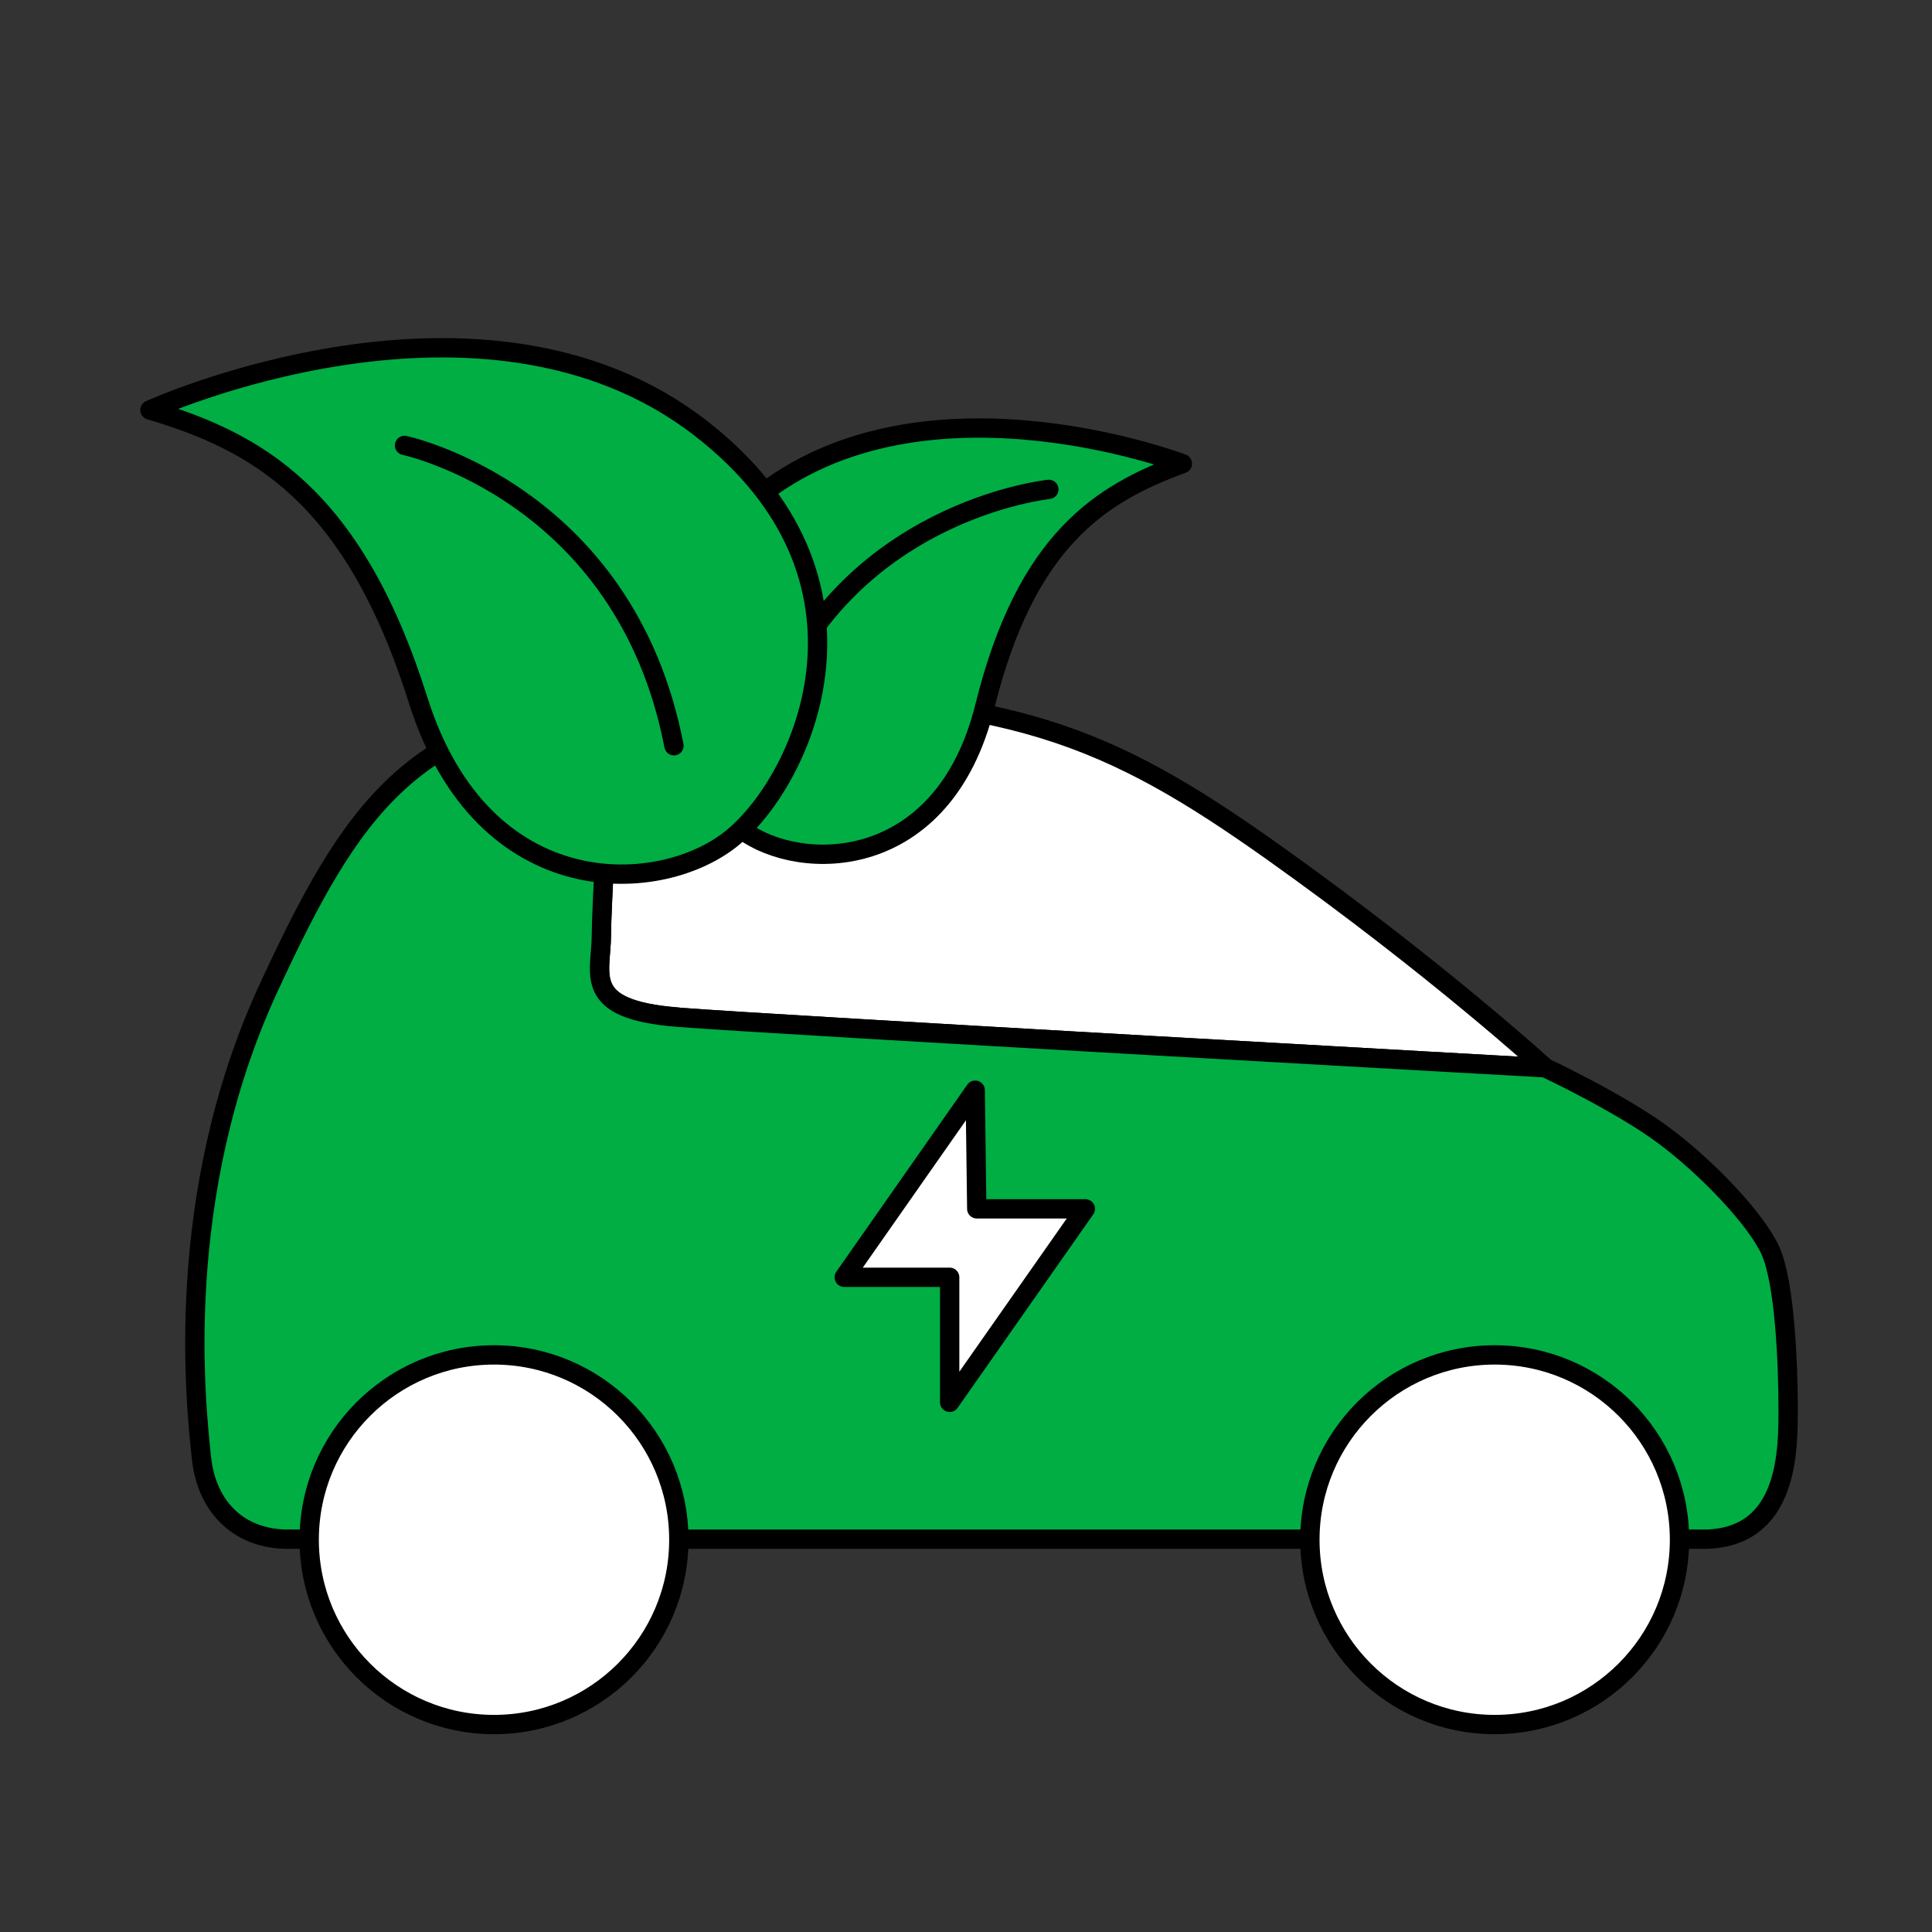
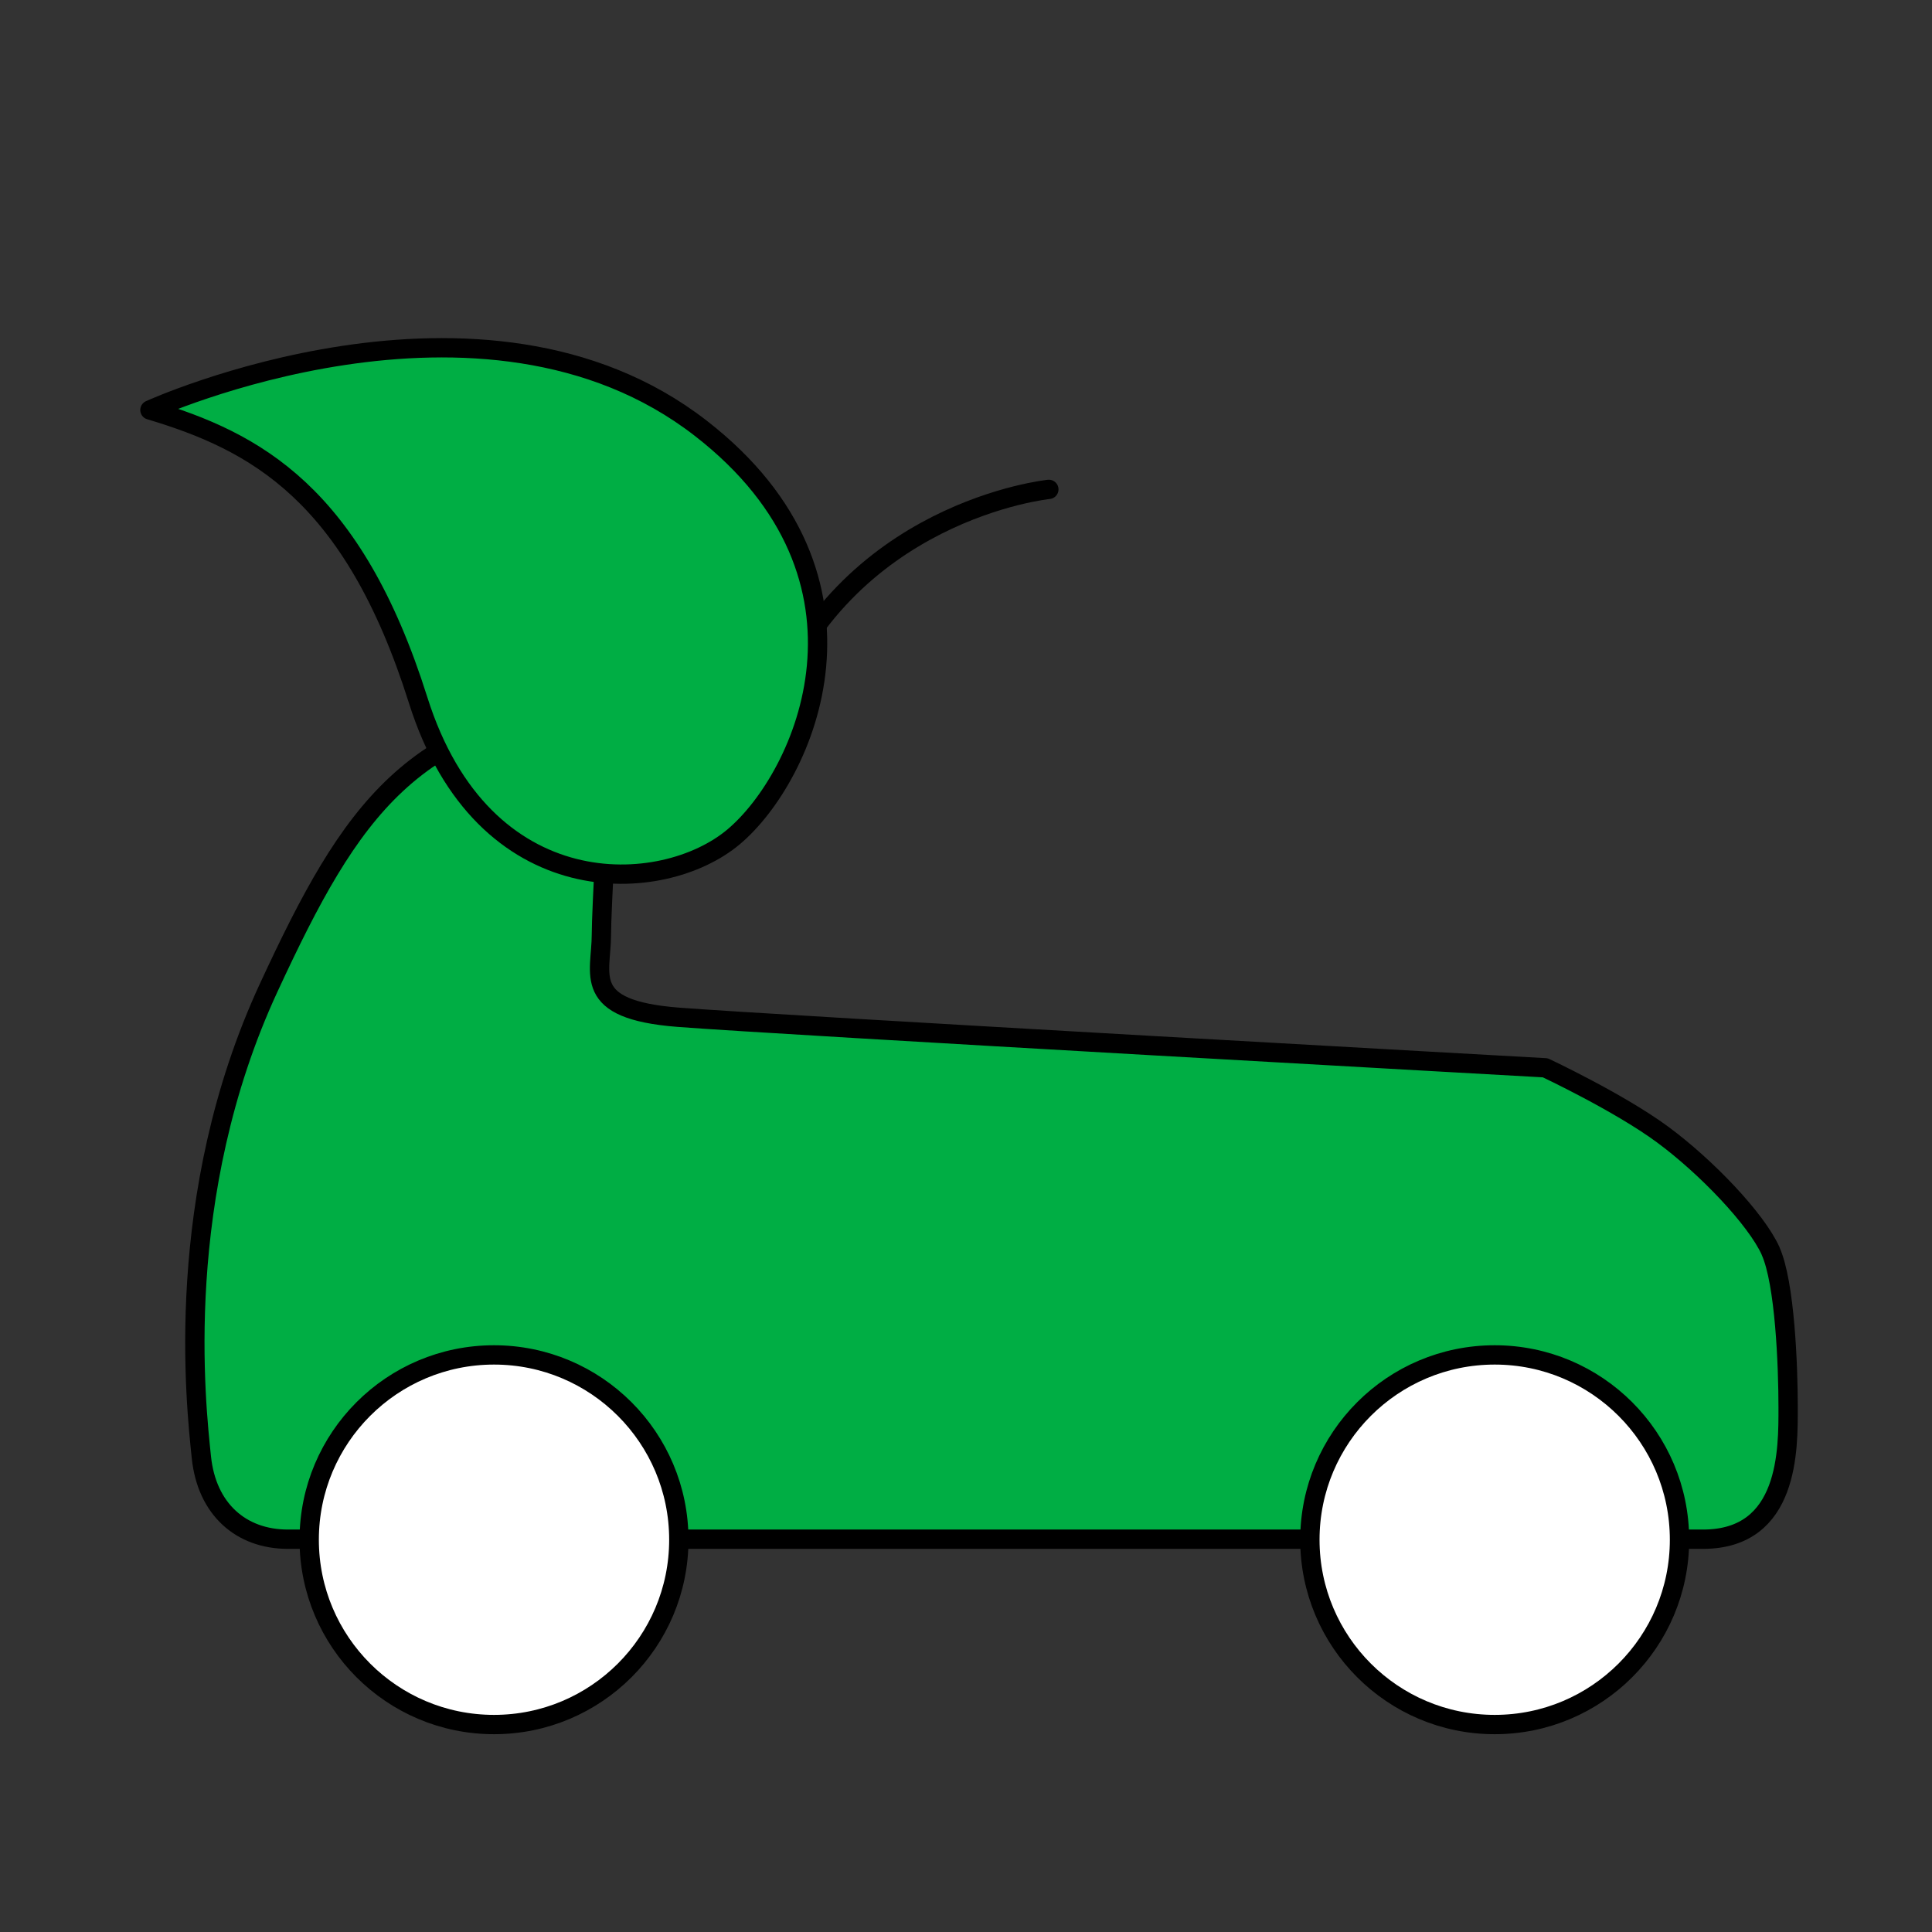
<svg xmlns="http://www.w3.org/2000/svg" width="100" height="100" viewBox="0 0 100 100" fill="none">
  <rect x="0" y="0" width="100" height="100" fill="#333333" stroke="none" />
-   <path d="M35.093 52.652C40.128 53.048 79.984 55.269 79.984 55.269C79.984 55.269 74.356 50.117 65.868 44.084C57.381 38.06 52.266 35.912 37.476 35.912C35.345 35.912 33.457 36.002 31.749 36.181C31.479 40.865 31.128 47.105 31.128 48.364C31.128 50.423 30.058 52.248 35.093 52.643V52.652Z" fill="white" stroke="black" stroke-linecap="round" stroke-linejoin="round" />
  <path d="M91.645 64.745C90.89 63.082 88.309 60.384 86.053 58.721C83.796 57.058 79.984 55.269 79.984 55.269C79.984 55.269 40.128 53.048 35.093 52.652C30.058 52.257 31.128 50.432 31.128 48.373C31.128 47.114 31.479 40.866 31.749 36.19C21.284 37.287 18.209 41.837 13.911 51.115C8.912 61.904 10.144 72.729 10.423 75.426C10.702 78.123 12.482 79.669 14.9 79.669H88.147C92.625 79.669 92.553 74.985 92.553 72.846C92.553 70.706 92.391 66.417 91.645 64.754V64.745Z" fill="#00AE44" stroke="black" stroke-linecap="round" stroke-linejoin="round" />
-   <path d="M38.418 42.96C41.457 45.217 48.847 45.172 50.978 36.55C53.118 27.927 56.984 25.545 61.2 23.999C61.2 23.999 47.22 18.658 38.715 26.156C31.189 32.8 35.352 40.685 38.418 42.96Z" fill="#00AE44" stroke="black" stroke-linecap="round" stroke-linejoin="round" />
-   <path d="M54.288 25.33C54.288 25.33 43.652 26.409 39.795 36.972L54.288 25.33Z" fill="#00AE44" />
  <path d="M54.288 25.33C54.288 25.33 43.652 26.409 39.795 36.972" stroke="black" stroke-linecap="round" stroke-linejoin="round" />
  <path d="M7.76 21.221C7.76 21.221 24.959 13.381 36.269 22.165C46.285 29.933 41.664 40.209 37.977 43.311C34.318 46.395 25.013 46.925 21.641 36.235C18.27 25.536 13.208 22.848 7.76 21.221Z" fill="#00AE44" stroke="black" stroke-linecap="round" stroke-linejoin="round" />
  <path d="M20.939 23.055C20.939 23.055 32.349 25.473 34.884 38.6L20.939 23.055Z" fill="#00AE44" />
-   <path d="M20.939 23.055C20.939 23.055 32.349 25.473 34.884 38.6" stroke="black" stroke-linecap="round" stroke-linejoin="round" />
-   <path d="M50.476 56.429L43.697 66.112H49.155V72.585L56.176 62.569H50.557L50.476 56.429Z" fill="white" stroke="black" stroke-linecap="round" stroke-linejoin="round" />
  <path d="M25.57 89.262C30.853 89.262 35.136 84.979 35.136 79.696C35.136 74.413 30.853 70.13 25.57 70.13C20.287 70.13 16.004 74.413 16.004 79.696C16.004 84.979 20.287 89.262 25.57 89.262Z" fill="white" stroke="black" stroke-linecap="round" stroke-linejoin="round" />
  <path d="M77.365 89.262C82.648 89.262 86.931 84.979 86.931 79.696C86.931 74.413 82.648 70.13 77.365 70.13C72.082 70.13 67.799 74.413 67.799 79.696C67.799 84.979 72.082 89.262 77.365 89.262Z" fill="white" stroke="black" stroke-linecap="round" stroke-linejoin="round" />
</svg>